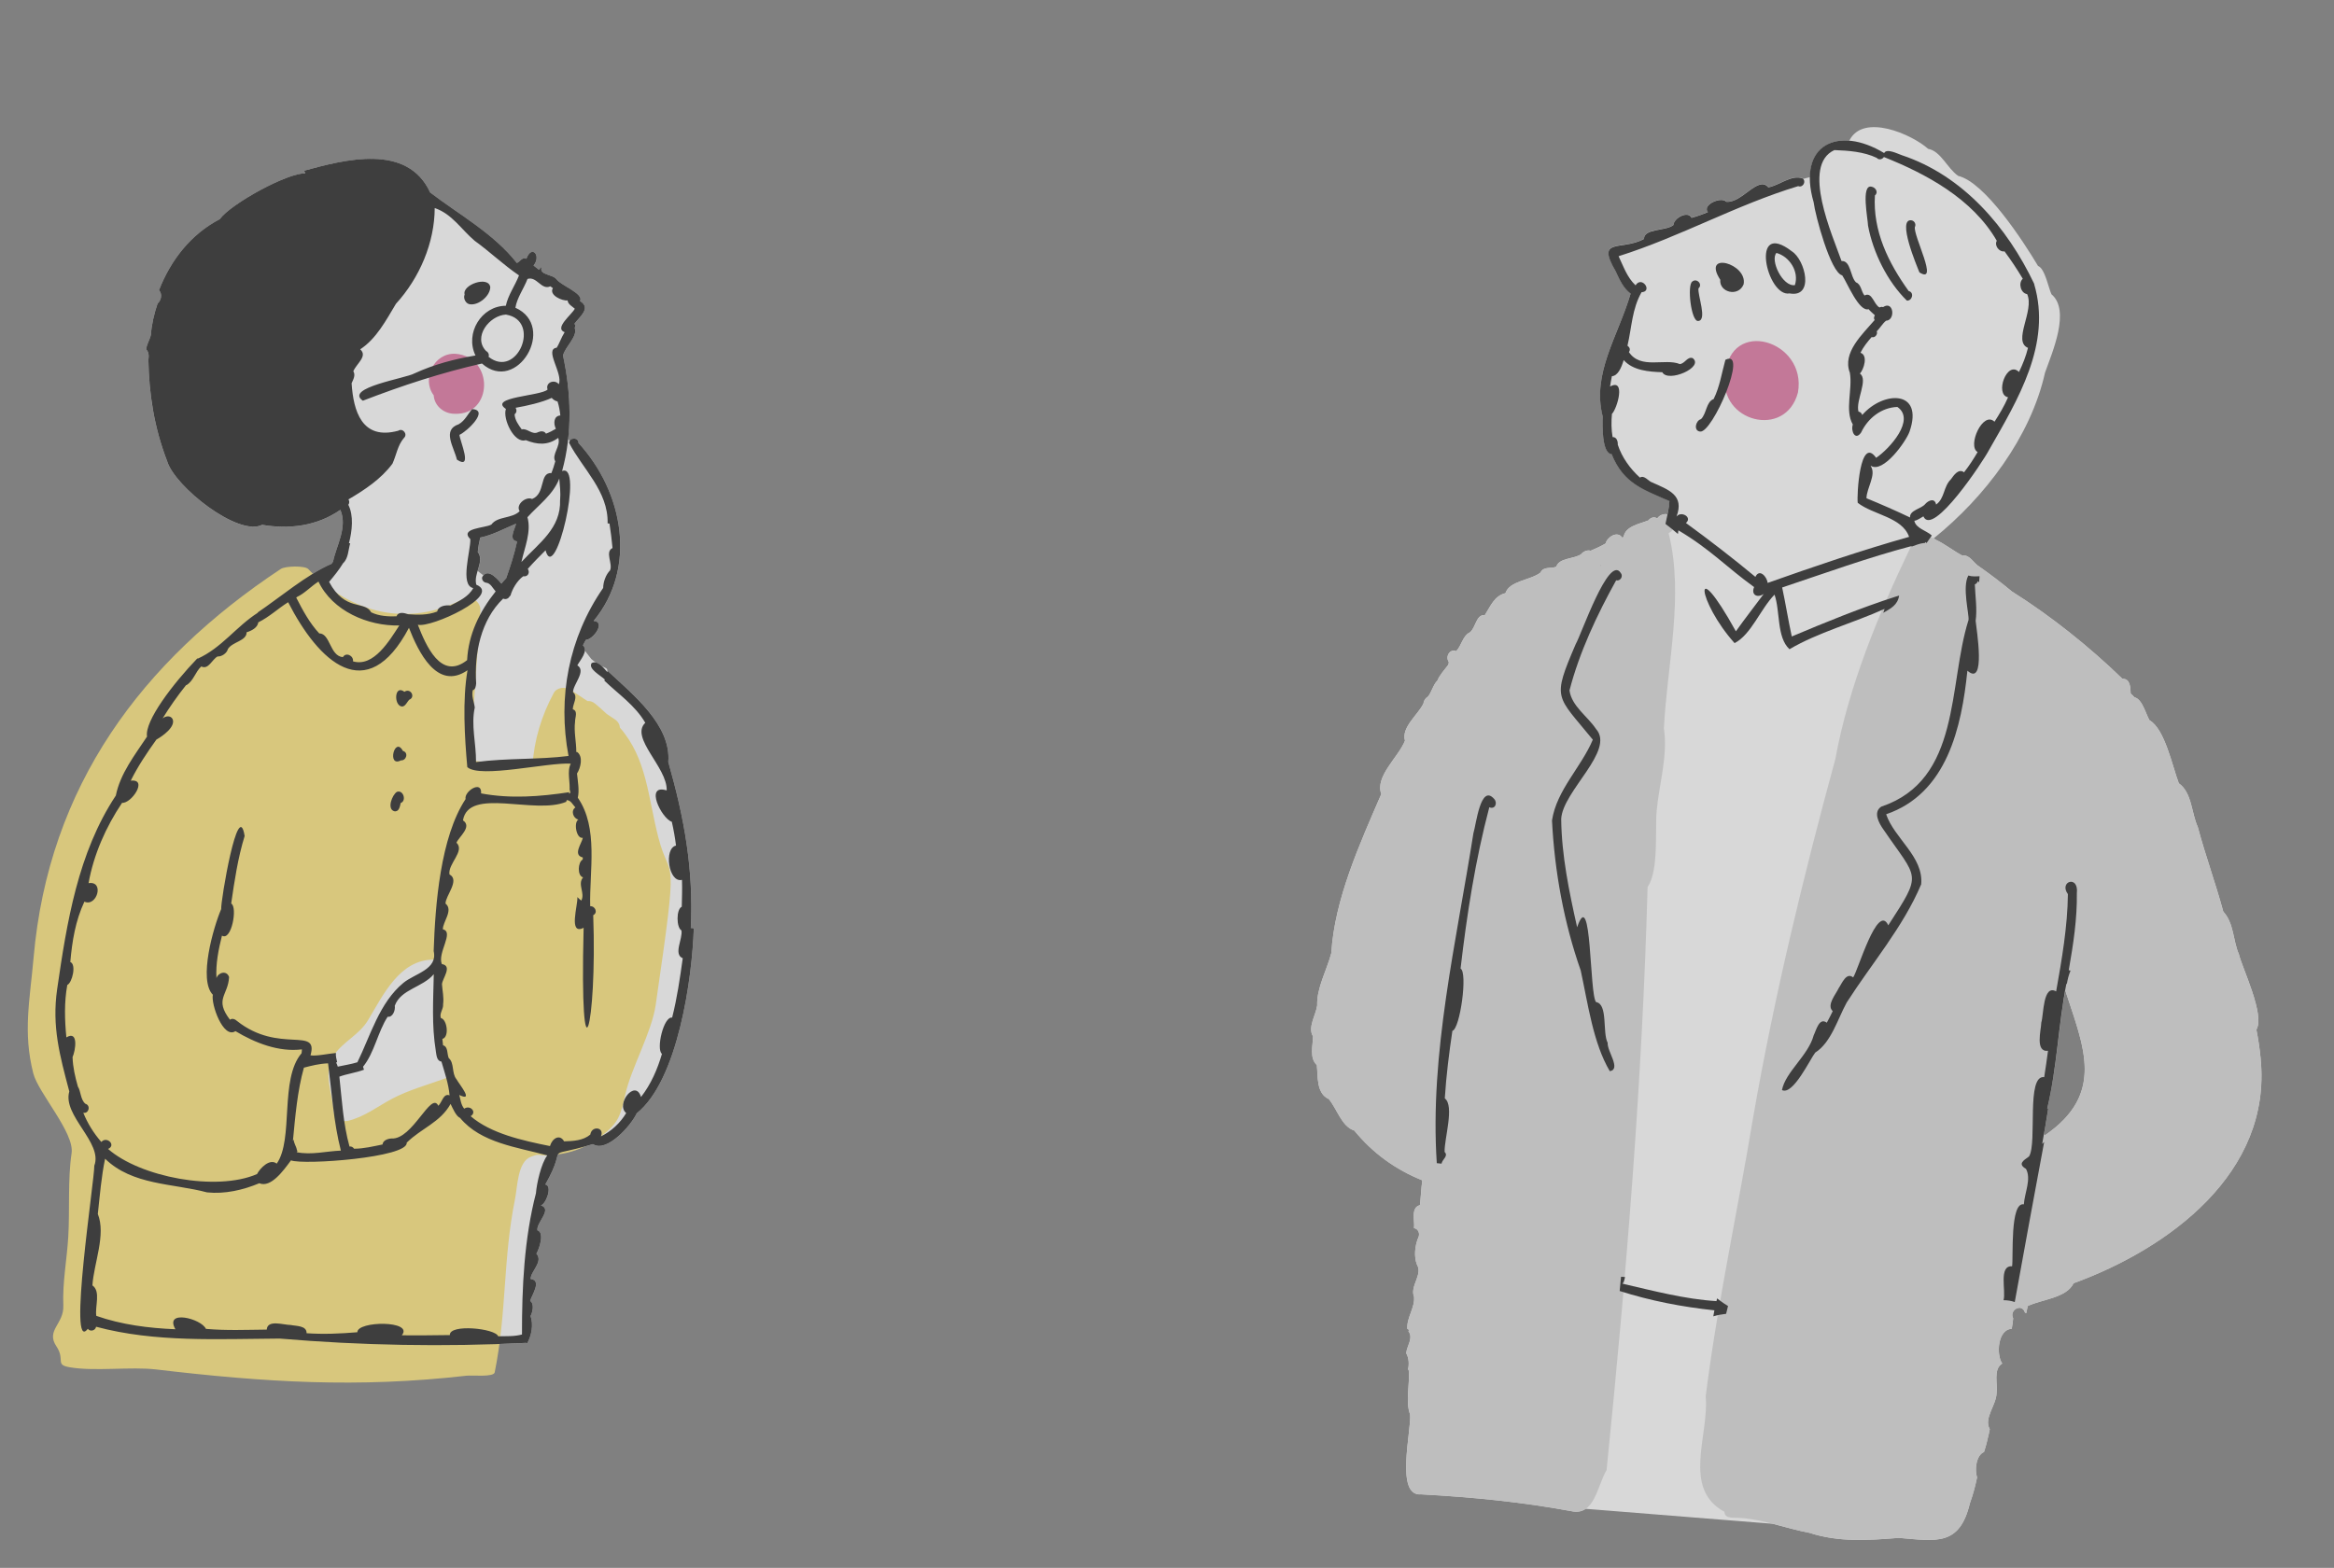
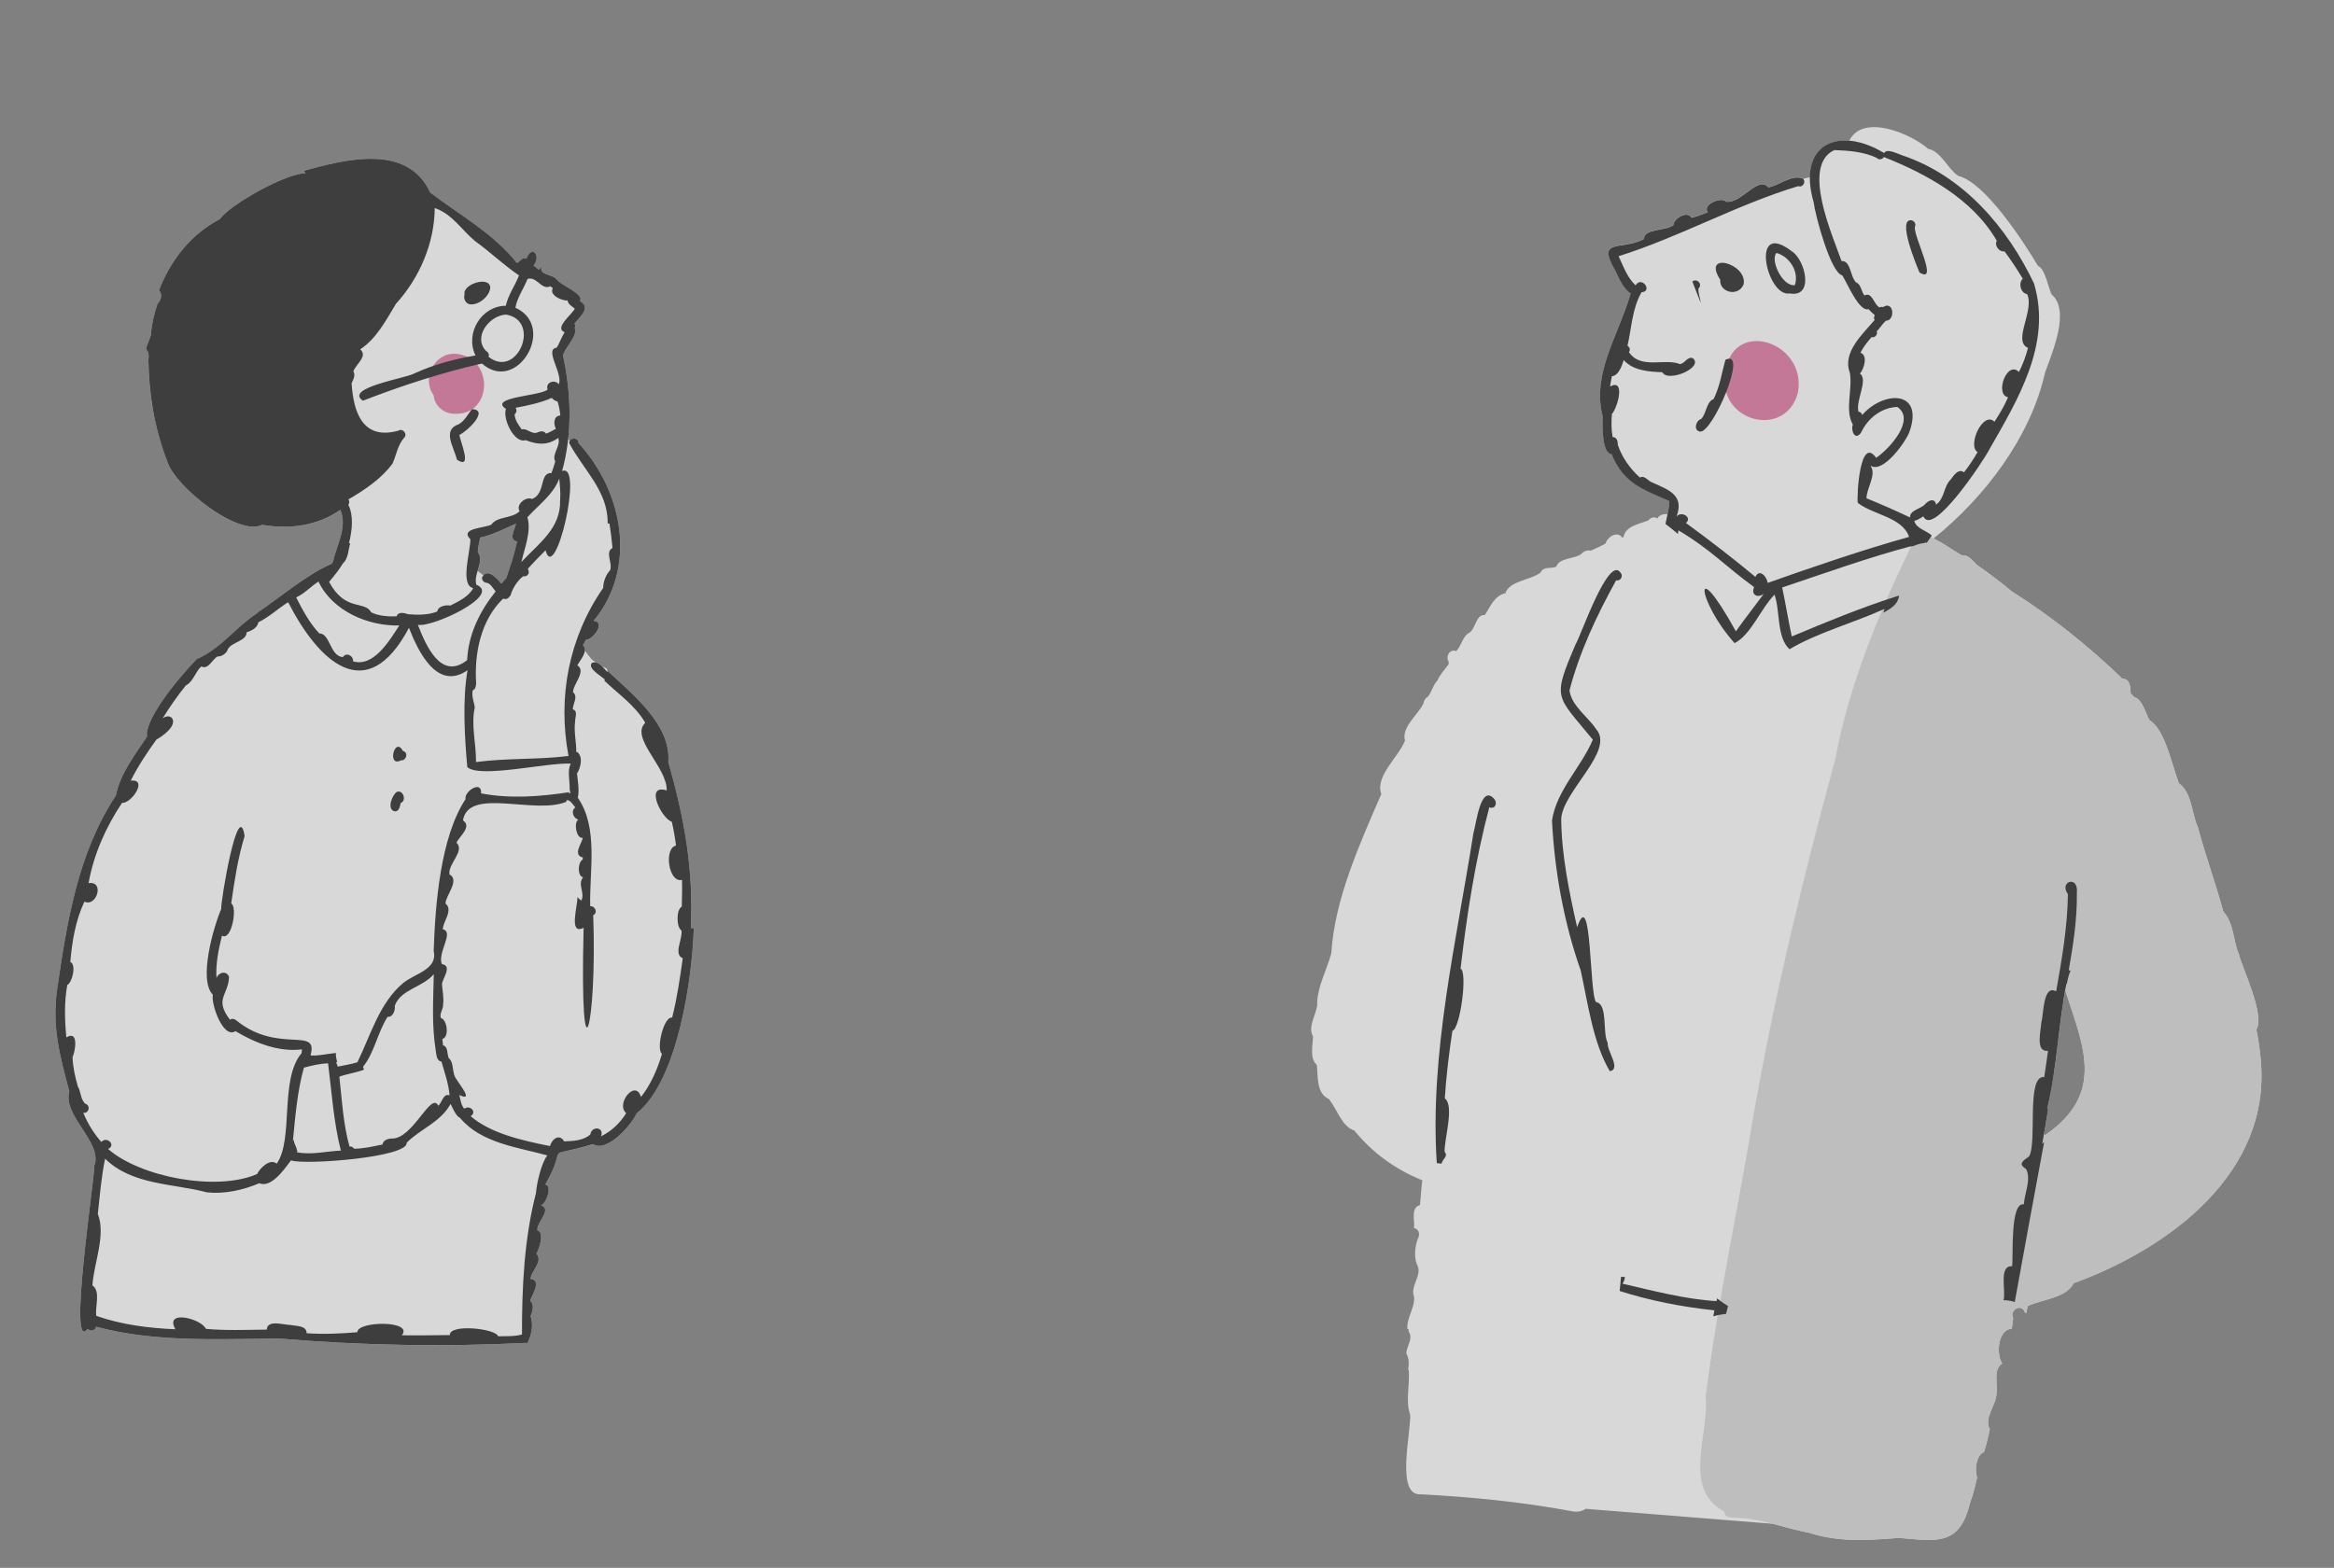
<svg xmlns="http://www.w3.org/2000/svg" width="253" height="170" viewBox="0 0 253 170" fill="none">
  <rect x="0" y="0" width="253" height="170" fill="#808080" stroke="none" />
  <g opacity="0.7" clip-path="url(#clip0_334_3833)">
    <path d="M245.051 114.809C244.952 113.746 244.793 112.692 244.586 111.644C245.539 110.032 243.049 104.973 242.693 103.472C242.036 101.976 242.175 100.128 240.997 98.839C240.138 95.672 239.086 92.854 238.236 89.67C237.537 88.155 237.618 85.959 236.176 84.929C235.478 83.083 234.663 79.035 232.999 78.097C232.592 77.408 232.218 75.794 231.374 75.611C231.253 75.46 231.103 75.334 230.96 75.202C230.939 74.58 230.925 73.572 230.066 73.6C230.066 73.6 230.066 73.597 230.06 73.593C230.06 73.593 230.06 73.593 230.056 73.593C226.461 70.104 222.292 66.786 218.116 64.153C218.116 64.153 218.116 64.153 218.113 64.153C218.113 64.153 218.11 64.153 218.106 64.153C216.973 63.203 215.79 62.313 214.584 61.458C213.96 61.116 213.511 60.087 212.725 60.249C211.746 59.73 210.833 58.998 209.847 58.528C209.768 58.479 209.682 58.427 209.603 58.382C215.151 53.911 220.12 47.392 221.677 40.397C222.511 38.084 224.43 33.644 222.377 31.909C222.076 31.313 221.671 29.103 220.919 28.838C219.312 26.145 215.176 19.773 212.262 19.069C211.098 18.276 210.374 16.373 209.004 16.139C207.27 14.579 201.956 12.219 200.459 15.254C198.014 15.056 196.242 16.43 196.199 19.206C195.99 19.261 195.784 19.312 195.575 19.366C195.541 19.374 195.507 19.391 195.476 19.409C195.452 19.38 195.434 19.353 195.399 19.327C194.203 18.888 192.887 20.081 191.687 20.299C190.594 18.97 188.822 22.054 187.115 21.856C186.622 21.263 184.476 22.172 185.139 22.976C184.562 23.228 183.975 23.437 183.367 23.601C182.95 22.773 181.414 23.659 181.409 24.375C180.606 25.06 178.195 24.719 178.211 25.892C175.797 27.214 172.956 25.674 175.135 29.388C175.555 30.306 175.96 31.216 176.761 31.818C175.377 36.488 172.545 40.467 173.73 45.13C173.699 45.979 173.614 49.145 174.697 49.222C176.006 52.484 178.251 53.097 180.963 54.315C180.941 54.805 180.857 55.287 180.76 55.766C180.393 55.676 179.886 55.825 179.635 56.223C179.343 55.961 178.891 56.137 178.685 56.422C177.741 56.807 176.166 57.041 175.995 58.226C175.944 58.246 175.893 58.269 175.841 58.288C175.331 57.516 174.222 58.221 174.042 58.928C173.521 59.227 172.977 59.479 172.424 59.71C172.071 59.606 171.628 59.785 171.395 60.085C170.605 60.636 169.023 60.457 168.697 61.447C168.144 61.684 167.295 61.383 166.998 62.074C165.904 62.93 163.622 62.961 163.188 64.313C161.983 64.593 161.57 65.742 160.953 66.688C159.999 66.616 159.994 68.025 159.34 68.562C158.561 68.909 158.429 70.009 157.851 70.601C157.141 70.306 156.649 71.218 157.049 71.775C157.042 71.87 157.029 71.961 157.012 72.053C156.598 72.614 156.081 73.138 155.813 73.789C155.813 73.789 155.813 73.789 155.813 73.792C155.813 73.792 155.813 73.792 155.809 73.795C155.362 74.218 155.182 75.067 154.792 75.527C154.526 75.687 154.335 75.947 154.306 76.262C154.306 76.262 154.305 76.265 154.305 76.268C153.699 77.528 151.884 78.851 152.299 80.306C151.587 82.11 149.029 84.158 149.73 86.099C147.399 91.481 144.661 97.519 144.314 103.333C143.831 105.189 142.713 107.119 142.782 109.019C142.638 110.068 141.729 111.389 142.328 112.366C142.316 113.358 141.92 114.733 142.743 115.478C142.874 116.709 142.672 118.552 144.041 119.165C144.925 120.215 145.447 122.164 146.798 122.574C148.806 125.025 151.25 126.8 154.176 127.977C154.053 128.872 154.024 129.775 153.917 130.671C152.886 130.934 153.382 132.366 153.276 133.16C153.754 133.231 153.949 133.783 153.745 134.181L153.749 134.181C153.746 134.214 153.744 134.24 153.742 134.27C153.729 134.269 153.716 134.274 153.702 134.277C153.375 135.151 153.259 136.219 153.589 137.1C154.262 138.198 152.814 139.431 153.276 140.593C153.275 140.609 153.288 140.62 153.287 140.633C153.287 140.627 153.281 140.62 153.279 140.61C153.393 141.786 152.465 142.875 152.553 144.086C152.6 144.119 152.655 144.149 152.716 144.173C152.71 144.213 152.703 144.262 152.7 144.304C152.689 144.317 152.681 144.329 152.671 144.342C153.246 145.079 152.487 145.939 152.434 146.721C152.434 146.721 152.434 146.727 152.44 146.731C152.735 147.277 152.758 147.919 152.626 148.517C152.649 148.519 152.673 148.514 152.696 148.509C152.861 150.088 152.315 151.937 152.857 153.379C152.991 155.167 151.214 162.284 154.035 162.024C159.516 162.324 164.902 162.839 170.332 163.848C170.98 163.993 171.478 163.874 171.881 163.599C177.474 164.046 183.067 164.496 188.659 164.942C189.834 165.036 191.008 165.13 192.186 165.224C193.495 165.562 194.801 165.95 196.123 166.196C199.341 167.238 202.507 167.01 205.821 166.745C209.854 167.08 212.407 167.689 213.528 162.993C213.854 162.083 214.11 161.147 214.304 160.194C214.036 159.406 214.188 157.786 215.054 157.439C215.272 156.791 215.432 156.129 215.579 155.46C215.578 155.48 215.573 155.499 215.568 155.515C215.605 155.333 215.644 155.148 215.681 154.959C214.999 153.771 216.398 152.347 216.417 151.054L216.417 151.061C216.417 151.061 216.417 151.054 216.418 151.051C216.558 150.064 216.024 148.455 217.031 147.841C216.347 146.855 216.563 144.117 218.061 144.083C218.125 143.704 218.185 143.326 218.219 142.942C217.747 142.044 219.164 141.244 219.498 142.311C219.543 142.334 219.588 142.354 219.636 142.377C219.694 142.12 219.749 141.864 219.797 141.606C221.355 140.873 223.995 140.739 224.771 139.134C235.11 135.359 246.275 127.158 245.042 114.796L245.051 114.809ZM221.63 123.123C221.611 123.069 221.584 123.017 221.562 122.963C221.723 122.057 221.884 121.148 222.018 120.237C221.984 120.214 221.951 120.209 221.919 120.193C222.929 115.972 223.11 111.644 223.869 107.378C225.842 113.467 228.267 118.595 221.633 123.123L221.63 123.123Z" fill="#FEFEFE" />
    <path d="M16.078 39.093C16.08 39.067 16.082 39.037 16.088 39.011C16.088 39.001 16.089 38.992 16.086 38.981L16.078 39.093Z" fill="#FEFEFE" />
    <path d="M74.881 100.626C75.198 94.252 74.158 88.63 72.442 82.616C72.768 78.609 68.623 75.319 65.879 72.753C65.866 72.795 65.85 72.833 65.837 72.875C65.828 72.865 65.819 72.854 65.809 72.843C65.87 72.696 65.834 72.505 65.644 72.426C65.513 72.37 65.382 72.304 65.254 72.239C65.049 72.046 64.829 71.889 64.591 71.839C64.418 71.717 64.255 71.59 64.096 71.453C63.863 71.153 63.632 70.856 63.399 70.555C63.421 70.342 63.369 70.147 63.192 69.983C63.296 69.782 63.396 69.578 63.513 69.385C64.287 69.381 65.721 67.428 64.351 67.336C69.075 61.621 67.615 53.394 62.714 48.05C62.714 47.502 62.004 47.428 61.769 47.804C61.707 47.743 61.642 47.683 61.58 47.625C61.917 44.583 61.665 41.493 61.029 38.553C61.278 37.564 62.638 36.496 62.304 35.575C62.339 35.458 62.371 35.325 62.394 35.188C62.342 35.175 62.297 35.158 62.246 35.141C62.783 34.378 64.145 33.422 62.874 32.648C63.312 31.845 60.868 31 60.317 30.284C59.882 29.711 58.366 29.847 58.725 28.952C58.605 29.012 58.502 29.111 58.438 29.265C58.237 29.108 58.033 28.952 57.836 28.796C58.71 27.723 57.631 26.487 57.058 28.06C56.595 27.832 56.389 28.392 56.023 28.517C53.542 25.33 49.623 23.178 46.628 20.874C44.172 15.527 37.415 17.29 32.96 18.513C33.01 18.605 33.049 18.704 33.095 18.803C31.192 18.723 25.038 22.084 23.823 23.766C20.654 25.421 18.497 28.237 17.233 31.47C17.62 31.884 17.483 32.557 17.079 32.924C16.71 34.013 16.432 35.175 16.357 36.311C16.239 36.851 15.89 37.337 15.846 37.899C16.16 38.188 16.135 38.622 16.084 39.011C16.149 42.726 16.708 46.34 18.108 49.978C18.915 52.756 25.835 58.225 28.414 56.911C31.402 57.416 34.364 57.04 36.895 55.287C37.702 57.19 36.435 59.212 36.103 60.898C36.044 60.979 35.989 61.061 35.93 61.143C33.319 62.253 30.181 64.903 27.908 66.43C27.932 66.425 27.955 66.427 27.978 66.422C25.558 67.968 24.062 70.234 21.409 71.433C21.411 71.407 21.416 71.384 21.421 71.358C18.768 74.119 15.648 78.186 15.938 79.87C14.621 81.862 13.034 83.877 12.555 86.265C8.441 92.476 7.242 100.034 6.195 107.26C5.614 111.311 6.473 114.428 7.512 118.348C6.743 120.963 11.18 123.914 10.221 126.397C10.268 127.776 7.31 147.004 9.518 144.083C9.79 144.442 10.355 144.265 10.414 143.86C16.828 145.583 23.659 145.181 30.309 145.143C39.192 145.894 48.117 146.058 57.053 145.608C57.081 145.637 57.108 145.669 57.133 145.69C57.619 144.811 57.841 143.655 57.513 142.697C57.735 142.271 57.945 141.375 57.468 141.06C57.608 140.48 58.793 138.812 57.519 138.684C57.513 137.836 58.929 136.825 58.146 135.934C58.454 135.421 59.056 133.659 58.254 133.404C58.112 132.575 59.927 131.114 58.626 130.701C59.174 130.588 59.93 128.576 59.113 128.435C61.834 123.65 58.43 125.819 64.27 124.058C65.774 125.047 68.445 121.991 69.015 120.721C73.507 117.139 75.035 106.013 75.206 100.669C75.086 100.627 74.974 100.616 74.877 100.629L74.881 100.626ZM51.798 59.853C51.842 59.328 51.942 58.814 52.062 58.291C53.462 57.998 54.646 57.321 55.948 56.784C55.834 57.363 55.077 58.553 56.059 58.706C55.77 60.061 55.344 61.381 54.88 62.688C54.698 62.873 54.525 63.075 54.358 63.284C53.658 62.435 52.902 61.807 52.4 62.391L51.78 61.908C51.997 61.181 52.263 60.474 51.801 59.85L51.798 59.853Z" fill="#FEFEFE" />
    <path d="M49.373 38.361C47.043 38.231 45.674 41.087 47.012 42.862C47.087 44.039 48.155 44.878 49.291 44.864C53.453 45.046 53.588 38.683 49.373 38.361Z" fill="#DF75A3" />
    <path d="M194.894 42.56C195.893 36.928 187.485 34.346 187.009 40.675C186.281 45.709 193.55 47.658 194.894 42.56Z" fill="#DF75A3" />
-     <path d="M180.367 78.916C180.727 71.992 182.567 64.539 180.873 57.794C181.47 57.586 181.52 56.932 181.046 56.714C181.649 55.641 180.129 55.433 179.632 56.233C179.339 55.971 178.887 56.146 178.681 56.432C177.737 56.817 176.162 57.05 175.991 58.236C175.94 58.256 175.889 58.278 175.838 58.298C175.327 57.525 174.218 58.231 174.038 58.938C173.517 59.237 172.973 59.489 172.421 59.72C172.067 59.615 171.624 59.795 171.391 60.095C170.601 60.646 169.019 60.466 168.693 61.456C168.14 61.694 167.291 61.392 166.994 62.084C165.9 62.94 163.618 62.971 163.184 64.323C161.98 64.603 161.566 65.752 160.949 66.698C159.995 66.626 159.99 68.035 159.336 68.572C158.557 68.919 158.425 70.019 157.847 70.611C157.137 70.316 156.645 71.228 157.045 71.784C157.038 71.88 157.025 71.971 157.009 72.062C156.595 72.624 156.077 73.148 155.809 73.798C155.809 73.798 155.809 73.798 155.809 73.802C155.809 73.802 155.809 73.802 155.805 73.805C155.358 74.228 155.178 75.077 154.788 75.537C154.522 75.696 154.331 75.957 154.302 76.271C154.302 76.271 154.302 76.275 154.301 76.278C153.695 77.538 151.88 78.861 152.295 80.316C151.584 82.12 149.025 84.168 149.726 86.109C147.396 91.49 144.657 97.529 144.31 103.343C143.827 105.199 142.709 107.129 142.778 109.028C142.634 110.078 141.725 111.399 142.324 112.376C142.312 113.368 141.916 114.742 142.739 115.488C142.87 116.718 142.668 118.562 144.037 119.175C144.921 120.225 145.444 122.174 146.794 122.584C148.802 125.035 151.246 126.81 154.172 127.987C154.049 128.882 154.021 129.785 153.913 130.681C152.882 130.944 153.378 132.376 153.272 133.17C153.75 133.241 153.945 133.793 153.742 134.191L153.745 134.191C153.742 134.224 153.741 134.25 153.738 134.279C153.725 134.278 153.712 134.284 153.698 134.286C153.371 135.161 153.255 136.228 153.585 137.11C154.258 138.208 152.81 139.441 153.272 140.603C153.271 140.619 153.284 140.63 153.283 140.643C153.283 140.636 153.277 140.629 153.275 140.619C153.389 141.796 152.461 142.885 152.549 144.096C152.597 144.129 152.651 144.159 152.712 144.183C152.706 144.222 152.699 144.271 152.696 144.314C152.685 144.326 152.677 144.339 152.667 144.352C153.242 145.089 152.483 145.949 152.43 146.731C152.43 146.731 152.43 146.737 152.436 146.741C152.731 147.287 152.755 147.929 152.622 148.527C152.645 148.528 152.669 148.523 152.692 148.519C152.857 150.098 152.311 151.947 152.853 153.388C152.987 155.177 151.21 162.294 154.031 162.034C159.512 162.334 164.898 162.848 170.328 163.858C172.849 164.418 173.144 161.079 174.151 159.398C176.305 138.136 178.024 117.229 178.596 96.163C179.84 94.454 179.389 89.745 179.581 87.903C179.858 84.917 180.819 81.936 180.357 78.912L180.367 78.916Z" fill="#D9D9D9" />
    <path d="M245.052 114.81C244.952 113.747 244.793 112.693 244.587 111.645C245.539 110.033 243.049 104.973 242.694 103.473C242.036 101.977 242.175 100.128 240.997 98.839C240.139 95.672 239.086 92.854 238.236 89.671C237.537 88.156 237.618 85.96 236.176 84.929C235.478 83.084 234.663 79.035 233 78.098C232.592 77.409 232.218 75.794 231.374 75.612C231.253 75.461 231.103 75.335 230.96 75.203C230.939 74.581 230.925 73.573 230.066 73.6C230.066 73.6 230.066 73.597 230.06 73.593C230.06 73.593 230.06 73.593 230.057 73.593C226.462 70.105 222.292 66.786 218.117 64.154C218.117 64.154 218.117 64.154 218.113 64.154C218.113 64.154 218.11 64.153 218.107 64.153C216.974 63.204 215.79 62.314 214.584 61.459C213.96 61.117 213.511 60.088 212.725 60.249C211.746 59.731 210.833 58.998 209.847 58.529C209.768 58.48 209.682 58.428 209.603 58.382C209.545 58.358 209.498 58.322 209.441 58.295C209.386 58.265 209.336 58.234 209.281 58.208C209.176 58.151 209.071 58.1 208.968 58.053C208.978 58.057 208.991 58.065 209.003 58.069C207.856 57.455 207.063 57.953 207.076 59.39C203.609 66.597 200.371 74.478 198.952 82.274C195.47 95.048 192.304 108.123 190.034 121.162C188.368 131.257 186.171 141.242 184.89 151.415C185.296 155.54 182.275 161.41 186.923 163.924C186.961 164.778 188.089 164.503 188.678 164.594C191.21 164.762 193.635 165.738 196.13 166.204C199.347 167.246 202.513 167.017 205.828 166.753C209.86 167.088 212.414 167.696 213.534 163.001C213.529 163.024 213.521 163.04 213.517 163.059C213.854 162.129 214.115 161.174 214.313 160.202C214.046 159.414 214.198 157.794 215.063 157.447C215.282 156.799 215.442 156.137 215.589 155.468C215.587 155.488 215.583 155.507 215.578 155.523C215.614 155.341 215.654 155.156 215.691 154.967C215.008 153.779 216.407 152.355 216.427 151.062L216.426 151.069C216.426 151.069 216.427 151.062 216.427 151.059C216.567 150.072 216.034 148.463 217.041 147.849C216.357 146.863 216.573 144.125 218.071 144.091C218.134 143.712 218.195 143.334 218.229 142.95C217.757 142.052 219.174 141.252 219.508 142.319C219.553 142.342 219.598 142.362 219.645 142.385C219.704 142.128 219.758 141.872 219.807 141.614C221.364 140.881 224.004 140.746 224.781 139.142C235.12 135.367 246.284 127.166 245.052 114.804L245.052 114.81ZM221.63 123.124C221.561 122.934 221.481 122.757 221.363 122.596C222.331 117.309 222.304 111.861 223.489 106.629C223.53 106.609 223.569 106.575 223.601 106.545C225.597 113.001 228.566 118.389 221.63 123.124Z" fill="#D9D9D9" />
-     <path d="M71.366 90.806C70.236 86.438 70.135 82.252 67.199 78.9C67.173 78.564 67.008 78.236 66.638 77.992L65.767 77.411C65.361 77.025 64.941 76.649 64.504 76.291C64.222 76.063 63.936 75.989 63.673 76.013C63.064 75.607 62.458 75.2 61.848 74.797C61.308 74.435 60.363 74.506 60.027 75.135C58.688 77.624 57.895 80.243 57.719 83.023C55.45 82.923 53.191 82.729 50.938 82.435C51.316 77.03 51.696 71.628 52.073 66.222C52.142 65.25 51.075 64.494 50.185 64.955C44.24 68.048 38.056 66.559 33.408 61.698C33.048 61.322 30.928 61.362 30.438 61.69C15.364 71.673 5.262 85.221 3.641 103.842C3.239 108.43 2.467 111.917 3.609 116.385C4.152 118.513 8.092 122.821 7.76 125.045C7.336 127.876 7.571 131.243 7.4 134.105C7.248 136.633 6.762 139.037 6.865 141.566C6.947 143.568 4.938 144.23 6.116 145.984C7.108 147.461 5.914 147.967 7.545 148.248C10.261 148.723 14.185 148.163 16.924 148.488C28.722 149.883 38.762 150.513 50.561 149.166C51.185 149.096 53.513 149.345 53.624 148.808C54.941 142.295 54.509 136.544 55.825 130.031C56.097 128.684 56.1 125.968 57.545 125.428C58.615 125.029 58.178 125.318 59.333 125.272C61.519 125.184 63.356 124.58 65.148 123.213C67.087 121.735 67.254 120.965 67.779 118.672C68.454 115.717 70.642 111.956 71.078 108.957C73.653 91.253 72.719 96.031 71.366 90.806ZM48.874 116.071C48.807 116.462 48.583 116.812 48.182 116.959C46.287 117.645 44.282 118.194 42.494 119.139C40.878 119.994 39.515 121.101 37.7 121.535C37.074 121.685 36.213 121.184 36.166 120.498C36.029 118.544 34.959 116.24 36.181 114.433C37.198 112.931 38.941 112.208 39.895 110.619C41.529 107.895 43.317 104.042 47.009 104.049C47.531 104.05 46.986 105.1 47.022 105.628C47.242 108.875 46.463 112.043 47.855 115.107C48.109 115.67 49.21 115.725 48.878 116.071L48.874 116.071Z" fill="#FDE67C" />
    <path d="M187.028 39.015C186.636 40.423 186.423 41.922 185.755 43.267C184.932 43.575 185.004 44.834 184.384 45.446C183.797 45.602 183.553 46.71 184.278 46.792C185.611 47.029 189.61 37.711 187.028 39.015Z" fill="#222222" />
    <path d="M189 30.839C189.476 28.586 184.422 27.172 186.472 30.332C186.341 31.698 188.427 32.237 189 30.839Z" fill="#222222" />
-     <path d="M183.444 30.527C182.857 30.875 183.311 34.934 184.091 34.802C185.086 34.718 184.004 32 184.112 31.268C184.607 30.835 183.923 30.119 183.444 30.527Z" fill="#222222" />
+     <path d="M183.444 30.527C185.086 34.718 184.004 32 184.112 31.268C184.607 30.835 183.923 30.119 183.444 30.527Z" fill="#222222" />
    <path d="M194.243 27.258C189.609 23.678 191.521 32.274 193.986 31.814C196.69 32.314 195.694 28.193 194.243 27.258ZM194.56 30.917C193.216 31.108 191.853 28.189 192.563 27.424C193.984 27.823 195.042 29.453 194.56 30.917Z" fill="#222222" />
-     <path d="M206.898 31.56C204.701 28.508 202.999 25.056 203.237 21.189C203.651 20.858 203.307 20.306 202.858 20.241C201.711 19.997 202.475 23.741 202.49 24.459C203.033 27.402 204.611 30.555 206.701 32.596C207.281 32.637 207.529 31.704 206.898 31.557L206.898 31.56Z" fill="#222222" />
    <path d="M207.575 24.601C207.718 24.308 207.529 23.945 207.196 23.888C205.606 23.678 207.764 28.8 208.062 29.534C210.23 30.907 207.357 25.516 207.571 24.601L207.575 24.601Z" fill="#222222" />
    <path d="M220.511 30.795C217.593 24.648 212.794 19.03 206.146 16.825C205.691 16.67 204.498 16.053 204.24 16.596C199.258 13.583 194.769 15.651 196.596 21.933C196.761 23.322 198.431 29.567 199.691 29.855C200.241 30.673 201.51 33.843 202.549 33.522C202.753 33.761 202.997 33.967 203.23 34.181C203.141 34.35 203.086 34.524 203.206 34.701C201.901 36.235 199.674 38.224 200.52 40.416C200.835 42.208 199.95 44.491 200.84 46.027C200.596 46.752 201.114 47.829 201.744 46.89C202.465 45.361 203.926 44.185 205.671 44.125C207.683 45.5 204.819 48.668 203.37 49.641C201.611 47.168 201.262 53.714 201.373 54.518C203.036 55.828 206.189 56.057 206.942 58.21C201.802 59.661 196.701 61.401 191.609 63.205C191.538 62.543 190.725 61.607 190.28 62.549C187.85 60.53 185.226 58.507 182.751 56.706C183.491 56.076 182.209 55.36 181.728 56.016C182.613 53.683 180.874 53.109 179.085 52.308C178.681 52.187 178.245 51.472 177.763 51.784C176.697 50.82 175.813 49.592 175.362 48.216C175.387 47.858 175.237 47.366 174.802 47.394C174.656 46.565 174.654 45.717 174.73 44.88C175.311 44.298 176.258 40.963 174.526 41.912C174.58 41.533 174.652 41.168 174.725 40.791C175.364 40.747 175.741 39.916 176.005 39.041C177.006 40.178 178.733 40.312 180.189 40.36C180.8 41.533 184.771 39.817 183.482 38.83C182.91 38.631 182.659 39.408 182.095 39.477C180.472 38.806 177.846 40.097 176.57 38.174C176.768 37.904 176.642 37.638 176.415 37.483C176.887 35.457 176.901 33.517 177.938 31.687C179.194 31.612 177.967 29.854 177.29 30.938C176.379 30.08 175.989 28.914 175.452 27.78C182.151 25.668 188.154 22.237 194.918 20.183C195.423 20.391 195.838 19.665 195.395 19.346C194.199 18.907 192.882 20.1 191.682 20.318C190.59 18.988 188.817 22.073 187.111 21.875C186.617 21.282 184.471 22.191 185.135 22.994C184.558 23.247 183.97 23.455 183.363 23.62C182.946 22.791 181.41 23.678 181.405 24.394C180.602 25.079 178.191 24.738 178.206 25.911C175.792 27.233 172.951 25.693 175.13 29.407C175.551 30.325 175.956 31.235 176.756 31.837C175.373 36.507 172.54 40.486 173.725 45.148C173.694 45.998 173.61 49.163 174.693 49.241C176.001 52.503 178.247 53.116 180.959 54.333C180.922 55.169 180.708 55.992 180.533 56.808C180.991 57.161 181.445 57.517 181.885 57.895C181.904 57.767 181.924 57.633 181.933 57.502C185.456 59.596 187.099 61.463 190.141 63.654C189.782 64.51 190.504 64.878 191.187 64.396C190.183 65.75 189.142 67.078 188.166 68.454C183.345 59.735 183.984 65.227 188.025 69.734C189.821 68.813 190.835 66.021 192.355 64.476C192.986 66.297 192.571 69.096 193.976 70.395C197.041 68.581 200.93 67.539 204.285 66.017C204.238 66.162 204.185 66.304 204.142 66.449C204.977 65.961 205.694 65.61 205.864 64.576C205.742 64.613 205.617 64.65 205.495 64.691C205.505 64.688 205.512 64.686 205.522 64.68C201.723 65.9 197.95 67.441 194.224 69.013C193.838 67.246 193.562 65.464 193.182 63.7C197.826 62.148 202.524 60.442 207.228 59.204C207.217 59.227 207.205 59.252 207.193 59.274C207.645 59.105 208.098 58.927 208.575 58.875C208.562 58.877 208.548 58.88 208.531 58.885C208.578 58.875 208.628 58.869 208.671 58.869C208.674 58.836 208.676 58.803 208.682 58.77C208.735 58.807 208.789 58.841 208.84 58.877C209.021 58.603 209.206 58.333 209.404 58.063C208.808 57.515 207.666 57.298 207.51 56.462C207.84 56.436 208.212 56.133 208.491 55.988C209.493 58.304 215.014 49.95 215.595 48.81C218.738 43.315 222.415 37.297 220.5 30.81L220.511 30.795ZM218.853 40.333C217.556 39.026 216.182 42.785 217.67 43.077C217.269 44.008 216.747 44.875 216.2 45.727C214.928 44.504 213.221 48.379 214.37 49.016C213.928 49.773 213.442 50.517 212.899 51.211C212.296 50.758 211.787 51.537 211.472 51.97C210.643 52.779 210.821 54.026 209.869 54.71C209.73 53.977 209.073 54.227 208.7 54.639C208.281 55.177 206.971 55.311 207.046 56.109C205.494 55.37 203.916 54.68 202.322 54.025C202.327 52.929 203.421 51.469 202.786 50.546C202.79 50.53 202.791 50.517 202.795 50.504C204.11 51.364 206.602 47.898 206.992 46.794C208.565 42.237 204.142 42.366 201.86 44.998C201.807 44.809 201.656 44.656 201.453 44.629C201.128 43.427 202.552 41.149 201.609 40.508C202.042 40.044 202.515 38.516 201.671 38.251C201.981 37.617 202.42 37.074 202.881 36.549C203.23 36.67 203.574 36.249 203.435 35.925C203.796 35.562 204.058 35.092 204.438 34.776C205.496 34.739 205.273 32.535 204.12 33.298C203.981 33.255 203.85 33.275 203.74 33.337C203.11 33.031 202.939 31.586 202.109 32.041C201.748 31.623 201.753 30.818 201.188 30.619C200.548 30.002 200.634 28.239 199.617 28.302C198.642 25.519 195.215 17.927 198.844 16.273C200.369 16.326 202.041 16.452 203.429 17.116C203.667 17.393 204.046 17.275 204.21 17.026C208.745 18.833 213.81 21.529 216.447 26.107C216.152 26.618 216.714 27.358 217.284 27.253C218.003 28.216 218.641 29.189 219.265 30.224C218.752 30.692 219.037 31.791 219.738 31.891C220.56 33.679 218.121 37.003 219.83 37.72C219.607 38.624 219.267 39.485 218.849 40.343L218.853 40.333Z" fill="#222222" />
    <path d="M173.438 61.36C173.479 61.343 173.523 61.326 173.564 61.306C173.512 61.292 173.482 61.34 173.438 61.36Z" fill="#222222" />
    <path d="M159.719 90.313C157.878 102.063 154.952 114.276 155.745 126.122C155.92 126.135 156.087 126.15 156.261 126.172C156.317 125.721 157.045 125.347 156.593 124.906C156.543 123.486 157.689 119.911 156.612 119.095C156.768 116.641 157.072 114.203 157.435 111.771C158.269 111.573 159.114 105.419 158.321 105.022C159.004 99.147 159.925 93.252 161.437 87.528C162.046 87.806 162.369 87.077 161.967 86.632C160.488 84.932 160.012 89.4 159.722 90.313L159.719 90.313Z" fill="#222222" />
    <path d="M174.271 113.078C173.681 111.98 174.318 108.87 173.016 108.658C172.273 107.892 172.564 95.843 170.957 100.543C170.096 96.713 169.269 92.739 169.231 88.792C169.383 85.78 175.104 81.388 173.006 79.043C172.086 77.66 170.367 76.573 170.129 74.863C171.203 70.712 173.111 66.667 175.189 62.918C175.64 63.049 175.992 62.467 175.68 62.121C174.384 60.074 171.38 68.889 170.806 69.835C168.204 75.91 168.686 75.321 172.658 80.202C171.398 83.195 168.737 85.664 168.233 88.955C168.508 94.45 169.521 100.038 171.346 105.225C172.133 108.836 172.686 113.084 174.498 116.147C175.757 115.94 174.203 113.988 174.268 113.081L174.271 113.078Z" fill="#222222" />
-     <path d="M214.152 67.344C214.337 66.017 214.114 64.688 214.067 63.361C214.247 63.298 214.346 63.166 214.379 63.02C214.43 63.057 214.48 63.093 214.533 63.13L214.58 62.48C214.178 62.497 213.756 62.533 213.365 62.403C212.67 63.644 213.47 66.612 213.383 67.226C211.15 74.291 212.613 84.548 203.924 87.464C203.004 88.065 203.682 89.275 204.166 89.95C207.918 95.46 208.427 94.539 204.684 100.33C203.517 97.811 201.365 105.367 200.875 105.979C200.134 105.368 199.652 106.654 199.313 107.138C199.01 107.809 197.957 108.978 198.664 109.636C198.455 110.056 198.253 110.478 198.022 110.89C197.196 110.27 196.871 111.719 196.601 112.251C196.013 114.456 193.548 116.21 193.161 118.193C194.351 118.816 196.245 114.776 196.767 114.131C198.497 113.036 199.202 110.48 200.181 108.695C202.889 104.466 206.287 100.534 208.251 95.886C208.534 92.9 205.341 90.915 204.454 88.29C211.061 86.028 212.635 78.833 213.261 72.722C215.303 74.522 214.241 68.238 214.159 67.338L214.152 67.344Z" fill="#222222" />
    <path d="M225.128 96.818C225.329 94.842 223.152 95.578 224.156 96.95C224.115 100.475 223.5 104.025 222.881 107.496C221.434 106.686 221.537 110.047 221.273 110.866C221.251 111.69 220.574 114.113 222 113.935C221.869 114.889 221.744 115.841 221.587 116.79C219.61 116.533 220.847 123.892 219.949 125.386C219.345 125.824 218.677 126.196 219.611 126.738C220.217 127.844 219.459 129.328 219.382 130.586C217.855 130.289 218.257 136.354 218.107 137.3C216.609 137.196 217.47 139.997 217.178 140.98C217.612 140.978 218.021 141.047 218.395 141.179C219.441 135.396 220.527 129.463 221.584 123.816C221.515 123.89 221.438 123.961 221.366 124.038C221.592 122.771 221.828 121.51 222.015 120.236C221.98 120.214 221.948 120.208 221.916 120.193C222.987 115.715 223.115 111.12 224 106.609C224.01 106.653 224.024 106.696 224.034 106.737C224.114 106.218 224.243 105.715 224.439 105.244C224.374 105.22 224.309 105.205 224.246 105.204C224.733 102.427 225.167 99.646 225.125 96.818L225.128 96.818Z" fill="#222222" />
    <path d="M186.564 141.111C186.416 141.005 186.268 140.898 186.128 140.783C186.108 140.88 186.087 140.981 186.064 141.079C182.628 140.869 179.215 139.958 175.866 139.187C176.029 138.99 176.108 138.722 176.146 138.464C176.004 138.457 175.86 138.447 175.718 138.437C175.674 138.952 175.618 139.466 175.568 139.981C178.874 141.036 182.346 141.713 185.837 142.076C185.798 142.294 185.766 142.513 185.717 142.727C186.17 142.591 186.643 142.506 187.107 142.454C187.167 142.164 187.259 141.894 187.313 141.607C187.059 141.453 186.803 141.293 186.564 141.111Z" fill="#222222" />
    <path d="M50.965 32.996C51.899 33.112 53.131 32.085 53.146 31.132C52.965 29.865 50.061 30.875 50.366 31.933C50.177 32.355 50.497 32.962 50.965 32.996Z" fill="#222222" />
    <path d="M49.53 49.838C51.286 51.01 49.873 47.872 49.802 47.151C50.598 46.805 53.092 44.449 51.176 44.361C50.712 44.892 50.405 45.613 49.719 46.003C47.885 46.611 49.21 48.488 49.53 49.838Z" fill="#222222" />
-     <path d="M43.329 76.517C43.839 76.834 44.045 76.215 44.354 75.874C45.094 75.577 44.482 74.553 43.84 75.012C42.839 74.254 42.692 76.079 43.326 76.517L43.329 76.517Z" fill="#222222" />
    <path d="M43.46 82.447C44.06 82.484 44.303 81.58 43.676 81.423C42.782 79.762 41.921 83.245 43.46 82.447Z" fill="#222222" />
    <path d="M43.017 85.865C42.508 86.185 41.911 87.727 42.741 87.961C43.254 88.054 43.35 87.45 43.434 87.067C44.099 86.84 43.718 85.589 43.014 85.865L43.017 85.865Z" fill="#222222" />
    <path d="M75.209 100.668C75.089 100.627 74.978 100.616 74.881 100.629C75.198 94.255 74.158 88.632 72.442 82.618C72.768 78.612 68.623 75.322 65.879 72.755C65.866 72.797 65.85 72.836 65.837 72.878C65.435 72.433 64.813 71.557 64.14 71.895C63.69 72.503 65.144 73.264 65.558 73.676C65.542 73.718 65.529 73.76 65.513 73.802C67.045 75.275 68.857 76.493 69.947 78.37C68.246 79.988 72.365 83.223 72.267 85.705C69.843 84.947 71.695 88.74 72.824 89.105C73.018 89.957 73.171 90.816 73.278 91.685C71.937 91.975 72.469 95.769 73.925 95.401C73.958 96.371 73.928 97.342 73.902 98.314C73.29 98.587 73.31 100.569 73.867 100.883C74.031 101.782 72.957 103.468 74.008 103.899C73.699 106.095 73.408 108.167 72.859 110.336C71.934 110.174 71.101 113.777 71.754 114.27C71.267 115.938 70.558 117.57 69.483 118.949C68.886 116.936 66.694 119.733 67.879 120.689C67.227 121.768 66.273 122.66 65.141 123.213C65.561 122.203 64.131 122.025 63.987 123.021C63.209 123.675 62.143 123.727 61.148 123.755C60.678 122.929 59.863 123.415 59.616 124.266C56.586 123.659 53.187 122.895 51.018 121.026C51.742 120.57 50.945 119.77 50.321 120.214C49.967 119.803 49.925 119.232 49.786 118.727C51.413 119.52 49.822 117.621 49.475 117.012C48.946 116.37 49.267 115.254 48.643 114.727C48.443 114.287 48.59 113.479 48.024 113.34C47.995 113.107 47.971 112.881 47.952 112.648C48.726 112.463 48.474 110.53 47.789 110.386C47.61 109.841 48.071 109.455 48.032 108.895C48.132 108.146 47.954 107.434 47.909 106.721C47.937 106.106 49.098 104.727 47.894 104.532C47.392 103.317 49.265 101.052 48.005 100.764C47.974 99.996 49.177 98.676 48.294 97.976C48.264 97.152 49.896 95.427 48.722 94.812C48.534 93.656 50.432 92.287 49.481 91.371C49.728 90.751 51.224 89.637 50.184 88.952C50.792 85.306 57.951 88.373 61.372 86.941C61.393 86.88 61.411 86.816 61.432 86.754C61.872 86.759 62.088 87.25 62.371 87.551C61.847 87.89 62.133 88.752 62.7 88.865C62.164 89.14 62.462 90.987 63.177 90.843C63.08 91.414 62.051 92.713 63.174 92.972C63.172 93.047 63.166 93.123 63.164 93.199C62.639 93.471 62.548 94.963 63.208 95.132C62.559 95.875 63.45 96.826 63.011 97.65C62.86 97.537 62.717 97.411 62.585 97.273C62.663 98.117 61.571 101.454 63.263 100.599C62.81 118.57 64.74 111.309 64.304 99.231C64.836 98.962 64.521 98.227 63.976 98.26C63.881 94.412 64.896 89.765 62.632 86.494C62.817 85.705 62.634 84.712 62.545 83.873C62.942 83.265 63.251 82.003 62.538 81.523C62.517 81.538 62.493 81.549 62.469 81.561C62.481 80.466 62.191 79.346 62.336 78.244C62.316 77.824 62.69 77.088 62.09 76.91C62.083 76.325 62.705 75.531 62.117 75.06C62.084 74.233 63.602 72.764 62.581 72.143C62.89 71.571 63.823 70.555 63.189 69.975C63.293 69.775 63.394 69.571 63.51 69.378C64.284 69.374 65.718 67.42 64.348 67.329C69.072 61.614 67.613 53.387 62.712 48.042C62.714 47.402 61.745 47.402 61.688 48.015C63.128 50.815 65.955 53.255 65.863 56.747C65.933 56.752 65.998 56.763 66.067 56.772C66.206 57.653 66.311 58.535 66.396 59.422C65.536 59.836 66.456 61.133 66.127 61.845C65.667 62.314 65.392 63.093 65.382 63.749C61.635 69.174 60.433 75.62 61.626 81.969C58.354 82.379 54.943 82.184 51.6 82.628C51.615 80.566 51.042 78.634 51.464 76.717C51.388 76.071 51.092 75.528 51.244 74.843C51.555 74.75 51.585 74.372 51.615 74.1C51.402 70.88 52.098 67.254 54.546 64.901C54.81 65.048 55.156 64.892 55.254 64.625C55.278 64.613 55.308 64.609 55.332 64.601C55.517 63.874 56.062 62.956 56.711 62.488C57.271 62.571 57.461 62.033 57.209 61.682C57.821 60.986 58.483 60.328 59.136 59.668C60.161 63.511 63.321 50.066 60.929 51.077C62.067 46.963 61.906 42.612 61.029 38.549C61.278 37.56 62.639 36.492 62.304 35.571C62.339 35.454 62.372 35.321 62.395 35.184C62.343 35.171 62.297 35.154 62.246 35.137C62.783 34.374 64.146 33.419 62.874 32.644C63.312 31.841 60.868 30.996 60.317 30.28C59.882 29.707 58.367 29.843 58.725 28.948C58.605 29.009 58.502 29.107 58.438 29.261C58.237 29.104 58.034 28.948 57.836 28.792C58.711 27.719 57.631 26.483 57.059 28.056C56.595 27.828 56.39 28.388 56.023 28.513C53.542 25.326 49.623 23.174 46.628 20.87C44.172 15.523 37.415 17.286 32.961 18.509C33.01 18.601 33.049 18.7 33.095 18.799C31.192 18.719 25.039 22.08 23.823 23.762C20.654 25.417 18.497 28.233 17.233 31.466C17.62 31.88 17.483 32.553 17.079 32.92C16.71 34.009 16.432 35.171 16.357 36.307C16.239 36.847 15.89 37.334 15.847 37.895C16.182 38.203 16.131 38.681 16.075 39.089L16.083 38.978C16.148 42.702 16.705 46.329 18.108 49.975C18.915 52.752 25.836 58.221 28.415 56.907C31.403 57.412 34.364 57.036 36.895 55.283C37.702 57.186 36.435 59.208 36.103 60.894C36.044 60.975 35.989 61.057 35.93 61.139C33.319 62.249 30.182 64.899 27.908 66.426C27.932 66.421 27.955 66.423 27.979 66.418C25.558 67.964 24.063 70.23 21.409 71.43C21.411 71.403 21.416 71.38 21.421 71.355C18.769 74.115 15.649 78.182 15.938 79.867C14.621 81.858 13.034 83.873 12.556 86.261C8.442 92.472 7.242 100.03 6.195 107.256C5.614 111.307 6.473 114.424 7.512 118.344C6.743 120.959 11.18 123.91 10.222 126.393C10.268 127.773 7.31 147 9.518 144.079C9.79 144.439 10.355 144.261 10.414 143.856C16.828 145.579 23.66 145.177 30.309 145.139C39.192 145.89 48.117 146.054 57.053 145.605C57.081 145.633 57.108 145.665 57.133 145.686C57.62 144.807 57.841 143.651 57.513 142.693C57.735 142.267 57.945 141.371 57.468 141.057C57.609 140.476 58.794 138.808 57.519 138.681C57.514 137.832 58.929 136.821 58.146 135.93C58.454 135.417 59.057 133.655 58.254 133.4C58.112 132.571 59.927 131.11 58.627 130.697C59.174 130.584 59.93 128.572 59.113 128.431C61.835 123.646 58.43 125.815 64.27 124.054C65.774 125.043 68.445 121.987 69.016 120.718C73.507 117.135 75.035 106.009 75.206 100.665L75.209 100.668ZM47.243 113.997C47.32 114.398 47.333 115.046 47.852 115.103C48.207 116.336 48.618 117.485 48.734 118.77C48.058 118.504 47.915 119.537 47.512 119.897C46.733 118.257 44.727 123.586 42.437 123.445C42.039 123.466 41.517 123.637 41.464 124.095C40.454 124.297 39.43 124.553 38.374 124.554C38.275 124.375 38.079 124.288 37.885 124.314C37.195 121.842 37.068 119.282 36.786 116.74C37.605 116.436 38.563 116.323 39.454 115.987C39.412 115.882 39.383 115.771 39.352 115.663C40.576 114.176 40.944 111.905 42.019 110.246C42.582 110.333 42.876 109.509 42.792 109.054C43.438 107.249 45.826 107.07 47.022 105.624C46.967 108.419 46.778 111.112 47.246 113.994L47.243 113.997ZM32.183 124.698C32.129 124.304 31.845 123.977 31.835 123.561C31.808 123.612 31.778 123.659 31.751 123.71C32.001 121.1 32.227 118.308 32.942 115.765C33.792 115.542 34.604 115.336 35.563 115.296C35.954 118.337 36.158 121.685 36.95 124.759C35.358 124.819 33.748 125.262 32.157 124.93C32.186 124.889 32.219 124.849 32.248 124.805C32.221 124.773 32.197 124.735 32.18 124.698L32.183 124.698ZM54.877 62.69C54.695 62.875 54.521 63.077 54.354 63.286C53.59 62.36 52.758 61.69 52.264 62.585C52.208 62.852 52.388 63.112 52.655 63.175C53.185 63.212 53.406 63.776 53.728 64.126C51.97 66.32 50.773 68.802 50.634 71.578C47.793 73.83 46.166 69.971 45.291 67.74C46.713 68.112 54.479 64.543 51.63 63.398C51.297 62.179 52.563 60.894 51.791 59.852C51.835 59.327 51.935 58.813 52.055 58.29C53.456 57.997 54.639 57.32 55.941 56.782C55.827 57.362 55.07 58.552 56.052 58.705C55.763 60.06 55.338 61.38 54.874 62.687L54.877 62.69ZM60.711 54.213C60.822 57.281 58.418 58.891 56.521 60.936C56.86 59.39 57.617 57.648 57.173 56.082C58.38 54.746 59.962 53.641 60.626 51.887C60.684 52.66 60.788 53.426 60.715 54.213L60.711 54.213ZM60.732 45.052C60.025 45.084 59.968 45.925 60.255 46.49C59.919 46.694 59.579 46.874 59.181 47.021C59.018 46.719 58.627 46.727 58.35 46.849C57.682 47.214 57.155 46.394 56.554 46.559C56.205 46.075 55.81 45.545 55.782 44.919C56.026 44.735 56.023 44.455 55.895 44.214C57.061 44.017 58.786 43.626 59.803 43.141C59.975 43.335 60.189 43.482 60.437 43.53C60.597 44.026 60.686 44.541 60.739 45.053L60.732 45.052ZM37.203 61.055C37.767 60.534 37.75 59.609 37.963 58.901C37.916 58.901 37.873 58.905 37.823 58.908C38.179 57.55 38.35 55.899 37.758 54.735C37.886 54.569 37.894 54.325 37.77 54.148C39.518 53.128 41.328 51.924 42.544 50.272C42.965 49.348 43.097 48.288 43.786 47.489C44.232 47.086 43.664 46.375 43.171 46.703C39.219 47.776 38.308 44.559 38.113 41.558C38.295 41.142 38.562 40.69 38.302 40.255C38.625 39.437 39.895 38.623 39.045 37.876C40.797 36.734 41.852 34.717 42.918 32.942C45.486 30.129 47.108 26.321 47.123 22.556C49.021 23.213 49.991 24.87 51.451 26.107C53.15 27.334 54.529 28.684 56.258 29.86C55.853 30.937 55.069 31.993 54.831 33.154C52.187 33.163 50.373 36.129 51.54 38.543C49.238 38.942 47.125 39.484 44.929 40.485C44.021 41.014 37.274 42.046 39.334 43.448C43.672 41.778 47.836 40.416 52.242 39.415C56.031 42.779 60.407 35.405 55.868 33.367C56.041 32.284 56.781 31.294 57.18 30.246C58.196 29.92 58.675 31.502 59.657 31.044C59.739 31.1 59.837 31.166 59.931 31.242C59.476 31.998 60.935 32.647 61.526 32.574C61.569 32.996 62.016 33.213 62.309 33.472C62.003 34.097 60.024 35.582 61.206 36.02C60.845 36.588 60.562 37.4 60.345 37.701C58.95 37.868 61.066 40.522 60.571 41.658C60.106 41.08 59.099 41.47 59.355 42.238C58.653 42.94 52.899 43.043 54.84 44.343C54.459 45.379 55.734 48.134 56.99 47.725C58.213 48.209 59.349 48.333 60.512 47.479C60.824 48.386 59.751 49.276 60.191 50.024C60.077 50.455 59.934 50.877 59.776 51.291C58.431 51.224 59.183 53.51 57.678 54.105C57.013 53.786 55.86 54.727 56.33 55.424C55.509 56.257 53.92 55.951 53.268 56.875C52.598 57.269 49.768 57.245 50.984 58.461C51.027 59.708 49.816 63.456 51.299 63.767C50.796 64.698 49.748 65.188 48.824 65.659C48.317 65.58 47.498 65.703 47.395 66.306C46.353 66.72 45.225 66.669 44.244 66.602C43.76 66.435 43.18 66.308 42.977 66.828C42.085 66.86 41.08 66.805 40.239 66.395C39.513 65.072 37.422 66.365 35.674 63.094C36.213 62.453 36.765 61.773 37.2 61.051L37.203 61.055ZM52.693 38.061C51.226 36.553 53.035 34.207 54.839 34.109C58.743 34.755 56.051 41.156 52.959 38.687C53.052 38.446 52.926 38.18 52.693 38.061ZM32.199 64.723C33.014 64.349 33.721 63.565 34.522 63.061C36.041 66.249 39.873 67.9 43.283 67.82C42.239 69.416 40.522 72.372 38.264 71.709C38.35 71.101 37.501 70.674 37.168 71.254C35.741 71.126 35.807 68.681 34.606 68.678C33.567 67.574 32.808 66.16 32.108 64.789C32.139 64.772 32.174 64.748 32.202 64.727L32.199 64.723ZM9.031 120.651C9.613 120.791 9.879 119.86 9.25 119.676C8.713 119.222 8.769 118.302 8.443 117.82C8.137 116.742 7.904 115.741 7.865 114.62C8.179 113.929 8.546 111.672 7.194 112.483C7.011 110.598 6.951 108.676 7.293 106.8C7.83 106.561 8.304 104.558 7.621 104.308C7.819 102.052 8.176 99.84 9.148 97.764C10.493 98.382 11.36 95.48 9.599 95.76C10.148 92.674 11.479 89.66 13.234 87.049C14.232 87.154 16.095 84.426 14.173 84.648C14.947 83.083 15.936 81.612 16.954 80.19C17.601 79.837 19.061 78.806 18.711 77.969C18.487 77.541 17.931 77.63 17.621 77.904C18.396 76.646 19.253 75.43 20.18 74.272C20.183 74.282 20.185 74.293 20.191 74.299C20.985 73.841 21.166 72.848 21.82 72.261C22.588 72.662 23 71.481 23.584 71.179C24.029 71.214 24.603 70.817 24.701 70.378C25.188 69.578 26.738 69.511 26.733 68.556C27.237 68.408 27.934 68.061 27.991 67.485C29.209 66.885 30.148 65.972 31.235 65.298C34.53 71.729 39.733 76.745 44.33 68.074C45.328 70.634 47.381 74.953 50.678 72.674C50.114 75.924 50.368 79.998 50.654 83.177C52.017 84.427 59.417 82.639 61.87 82.802C61.428 83.662 61.849 84.817 61.729 85.841C61.758 85.758 61.787 85.674 61.816 85.59C61.817 85.722 61.821 85.851 61.811 85.986C61.76 86.002 61.709 86.031 61.66 86.058C61.678 86.003 61.695 85.951 61.712 85.896C58.541 86.376 55.327 86.624 52.15 86.027C52.257 84.533 50.28 85.814 50.468 86.643C47.748 90.768 47.177 98.051 47.009 103.122C47.465 105.118 44.993 105.542 43.735 106.564C41.116 108.716 40.134 112.356 38.741 115.18C38.047 115.401 37.329 115.492 36.612 115.655C36.568 115.493 36.506 115.34 36.427 115.196C36.467 115.192 36.51 115.189 36.55 115.185C36.471 114.853 36.38 114.516 36.414 114.172C35.592 114.245 34.261 114.539 33.657 114.427C34.572 111.248 30.244 114.311 25.694 110.705C25.49 110.515 25.179 110.374 24.927 110.567C23.212 108.312 24.727 107.942 24.831 105.943C24.59 105.2 23.691 105.409 23.463 106.05C23.372 104.505 23.686 102.943 24.061 101.449C25.103 102.091 25.773 98.327 25.061 97.969C25.416 95.509 25.782 93.037 26.518 90.647C25.824 86.347 23.915 97.712 23.976 98.571C23.146 100.505 21.481 106.244 23.073 107.86C22.849 108.851 24.189 112.689 25.523 111.805C27.655 113.083 30.206 114.094 32.723 113.782C32.728 113.901 32.711 114.045 32.687 114.202C30.281 117.027 31.86 123.529 29.997 126.172C29.246 125.57 28.192 126.656 27.861 127.303C23.452 129.221 15.166 127.622 11.715 124.579C12.641 124.163 11.553 123.145 10.985 123.824C10.165 122.884 9.488 121.806 9.031 120.657L9.031 120.651ZM58.105 129.343C56.816 134.307 56.573 139.606 56.582 144.696C55.742 144.926 54.905 144.87 54.001 144.891C53.711 144.032 48.692 143.524 48.762 144.76C47.028 144.775 45.295 144.812 43.556 144.783C44.897 143.153 38.709 143.215 38.736 144.452C36.909 144.605 35.067 144.687 33.233 144.559C33.263 143.72 32.097 143.791 31.51 143.667C30.71 143.662 28.99 143.047 28.913 144.167C26.715 144.188 24.511 144.285 22.322 144.088C21.813 142.963 17.776 141.951 19.013 144.129C16.113 144.01 13.176 143.638 10.439 142.676C10.276 141.668 10.95 140.023 10.017 139.372C10.177 136.951 11.505 133.888 10.604 131.628C10.823 129.631 10.982 127.609 11.391 125.638C14.35 128.527 18.734 128.299 22.438 129.287C24.363 129.488 26.33 129.041 28.107 128.297C29.356 128.829 30.716 126.939 31.541 125.817C32.899 126.343 44.281 125.511 44.086 123.897C45.691 122.315 47.712 121.717 48.843 119.696C49.085 120.198 49.445 121.042 49.873 121.215C52.132 123.941 56.078 124.385 59.325 125.278C58.639 126.179 58.173 128.39 58.098 129.349L58.105 129.343Z" fill="#222222" />
  </g>
  <defs>
    <clipPath id="clip0_334_3833">
      <rect width="242" height="153" fill="white" transform="translate(10.927) rotate(4.095)" />
    </clipPath>
  </defs>
</svg>